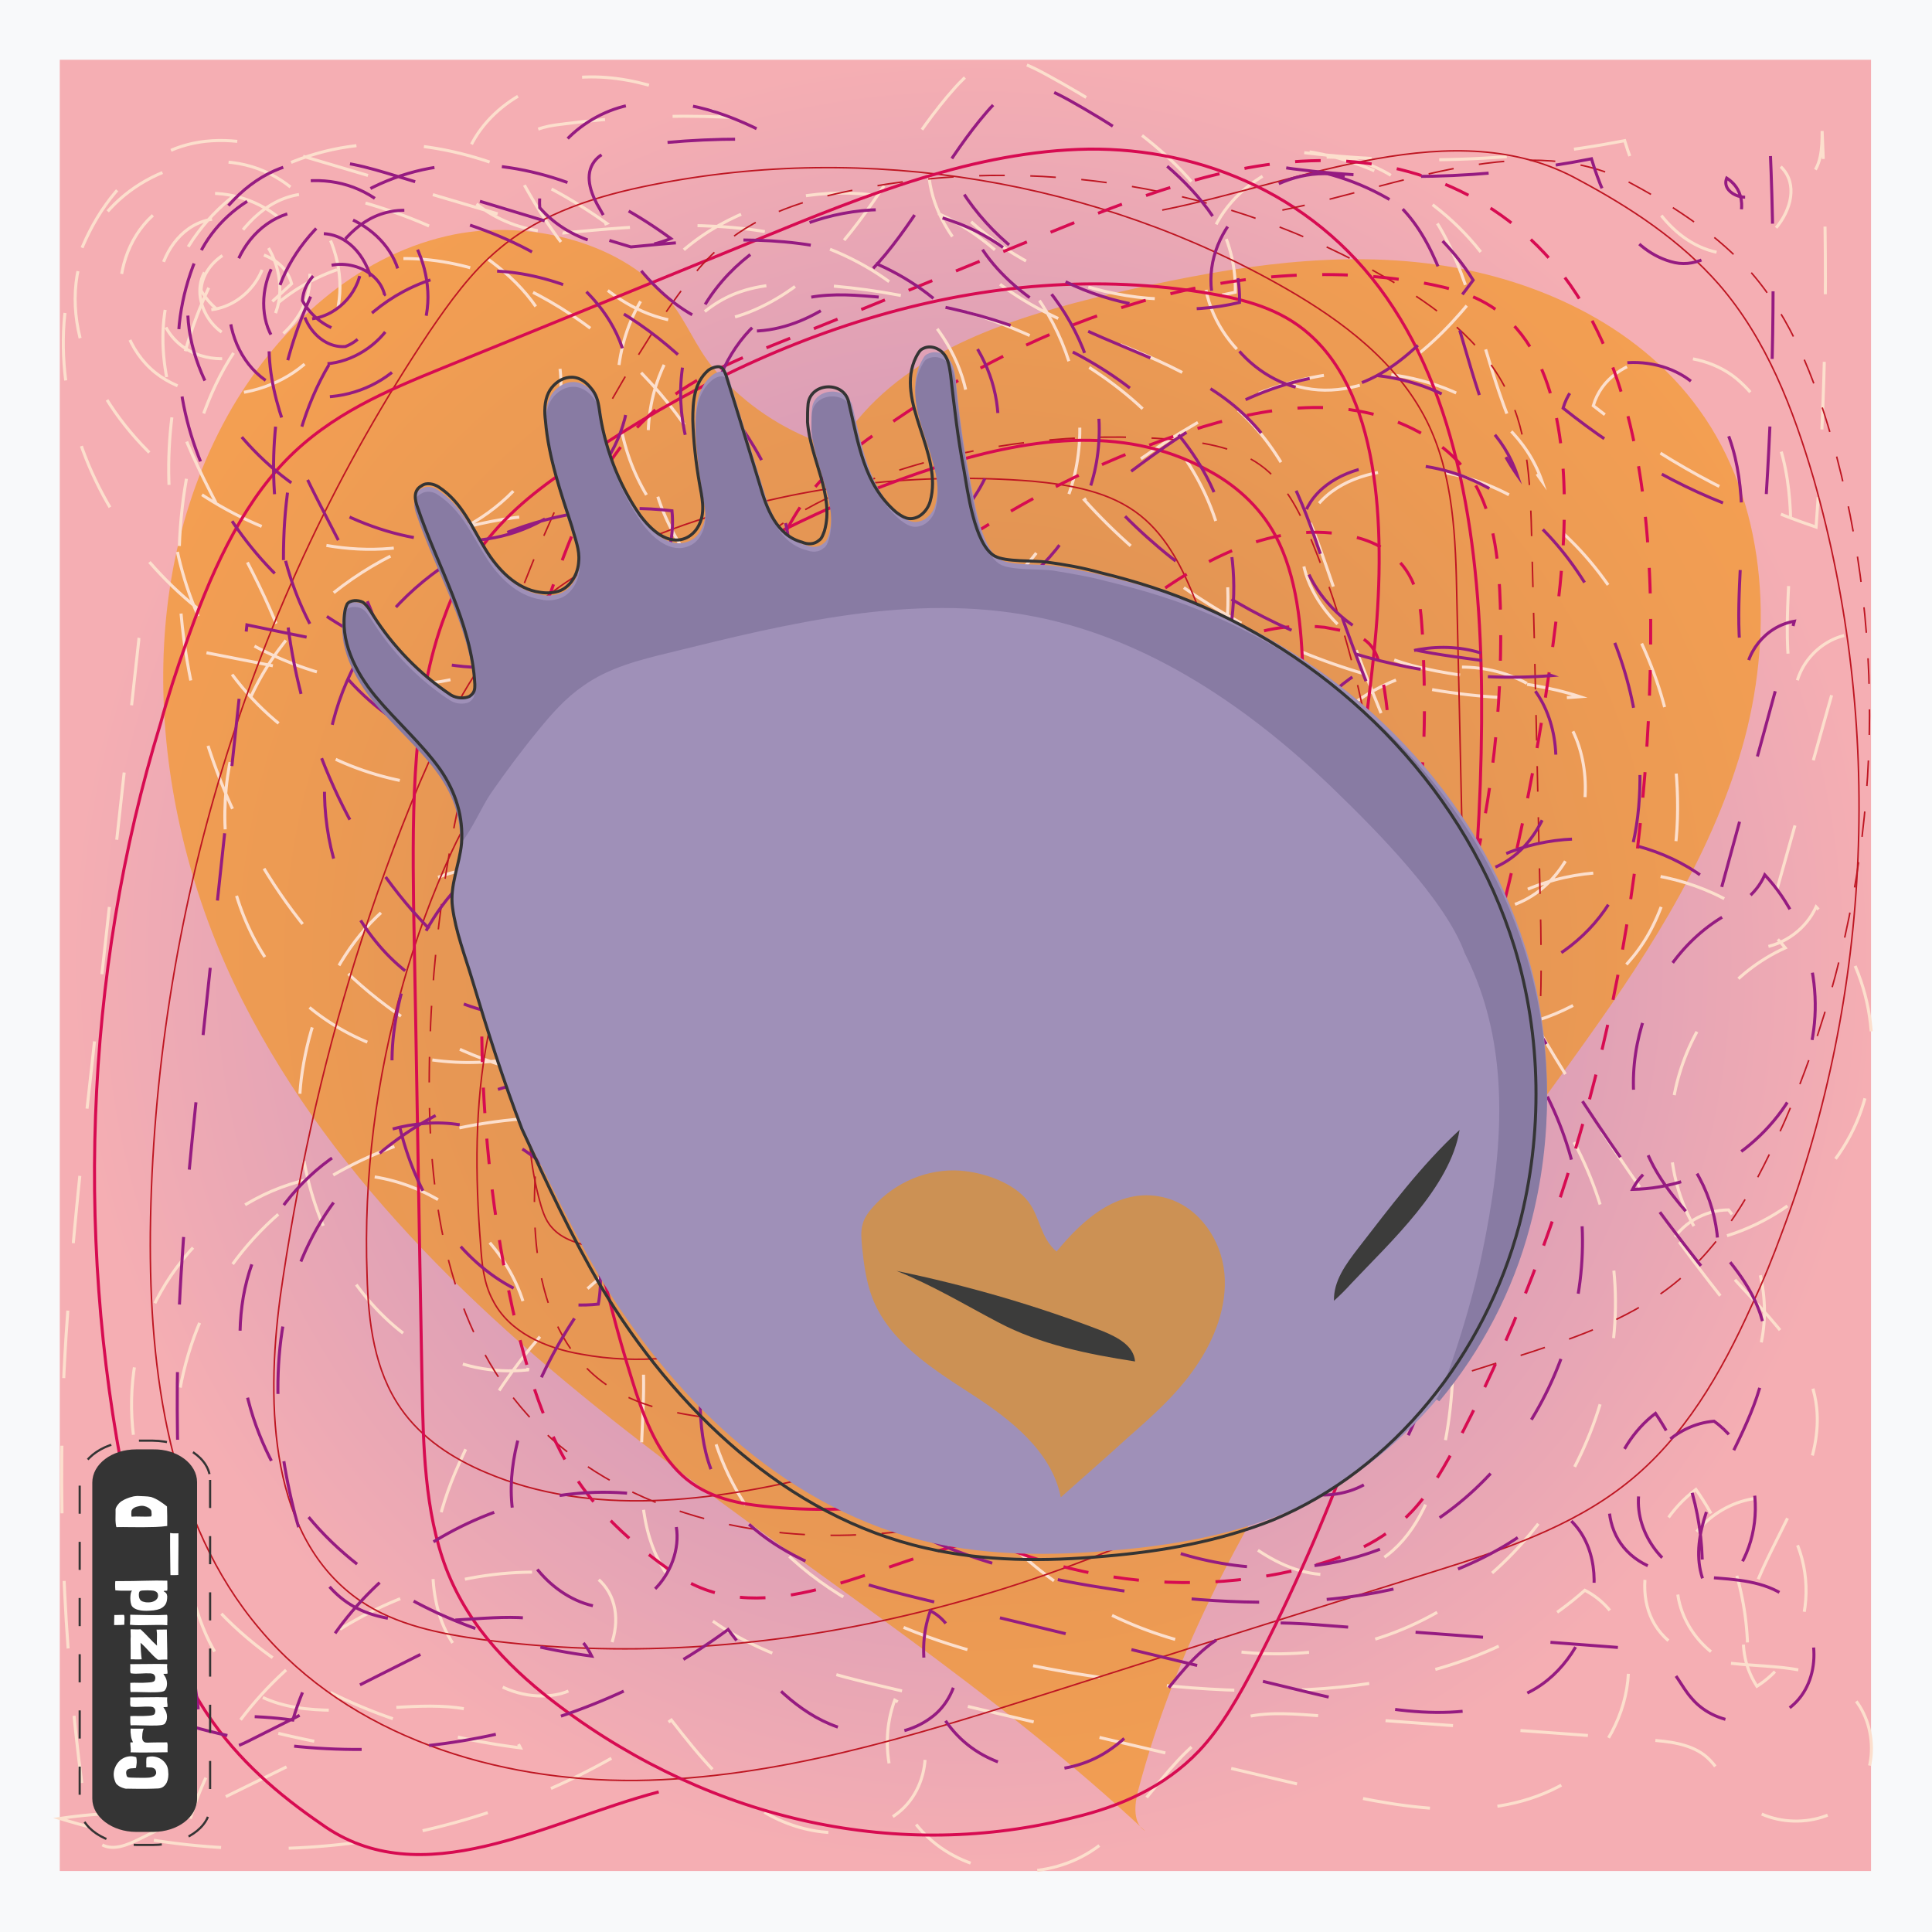
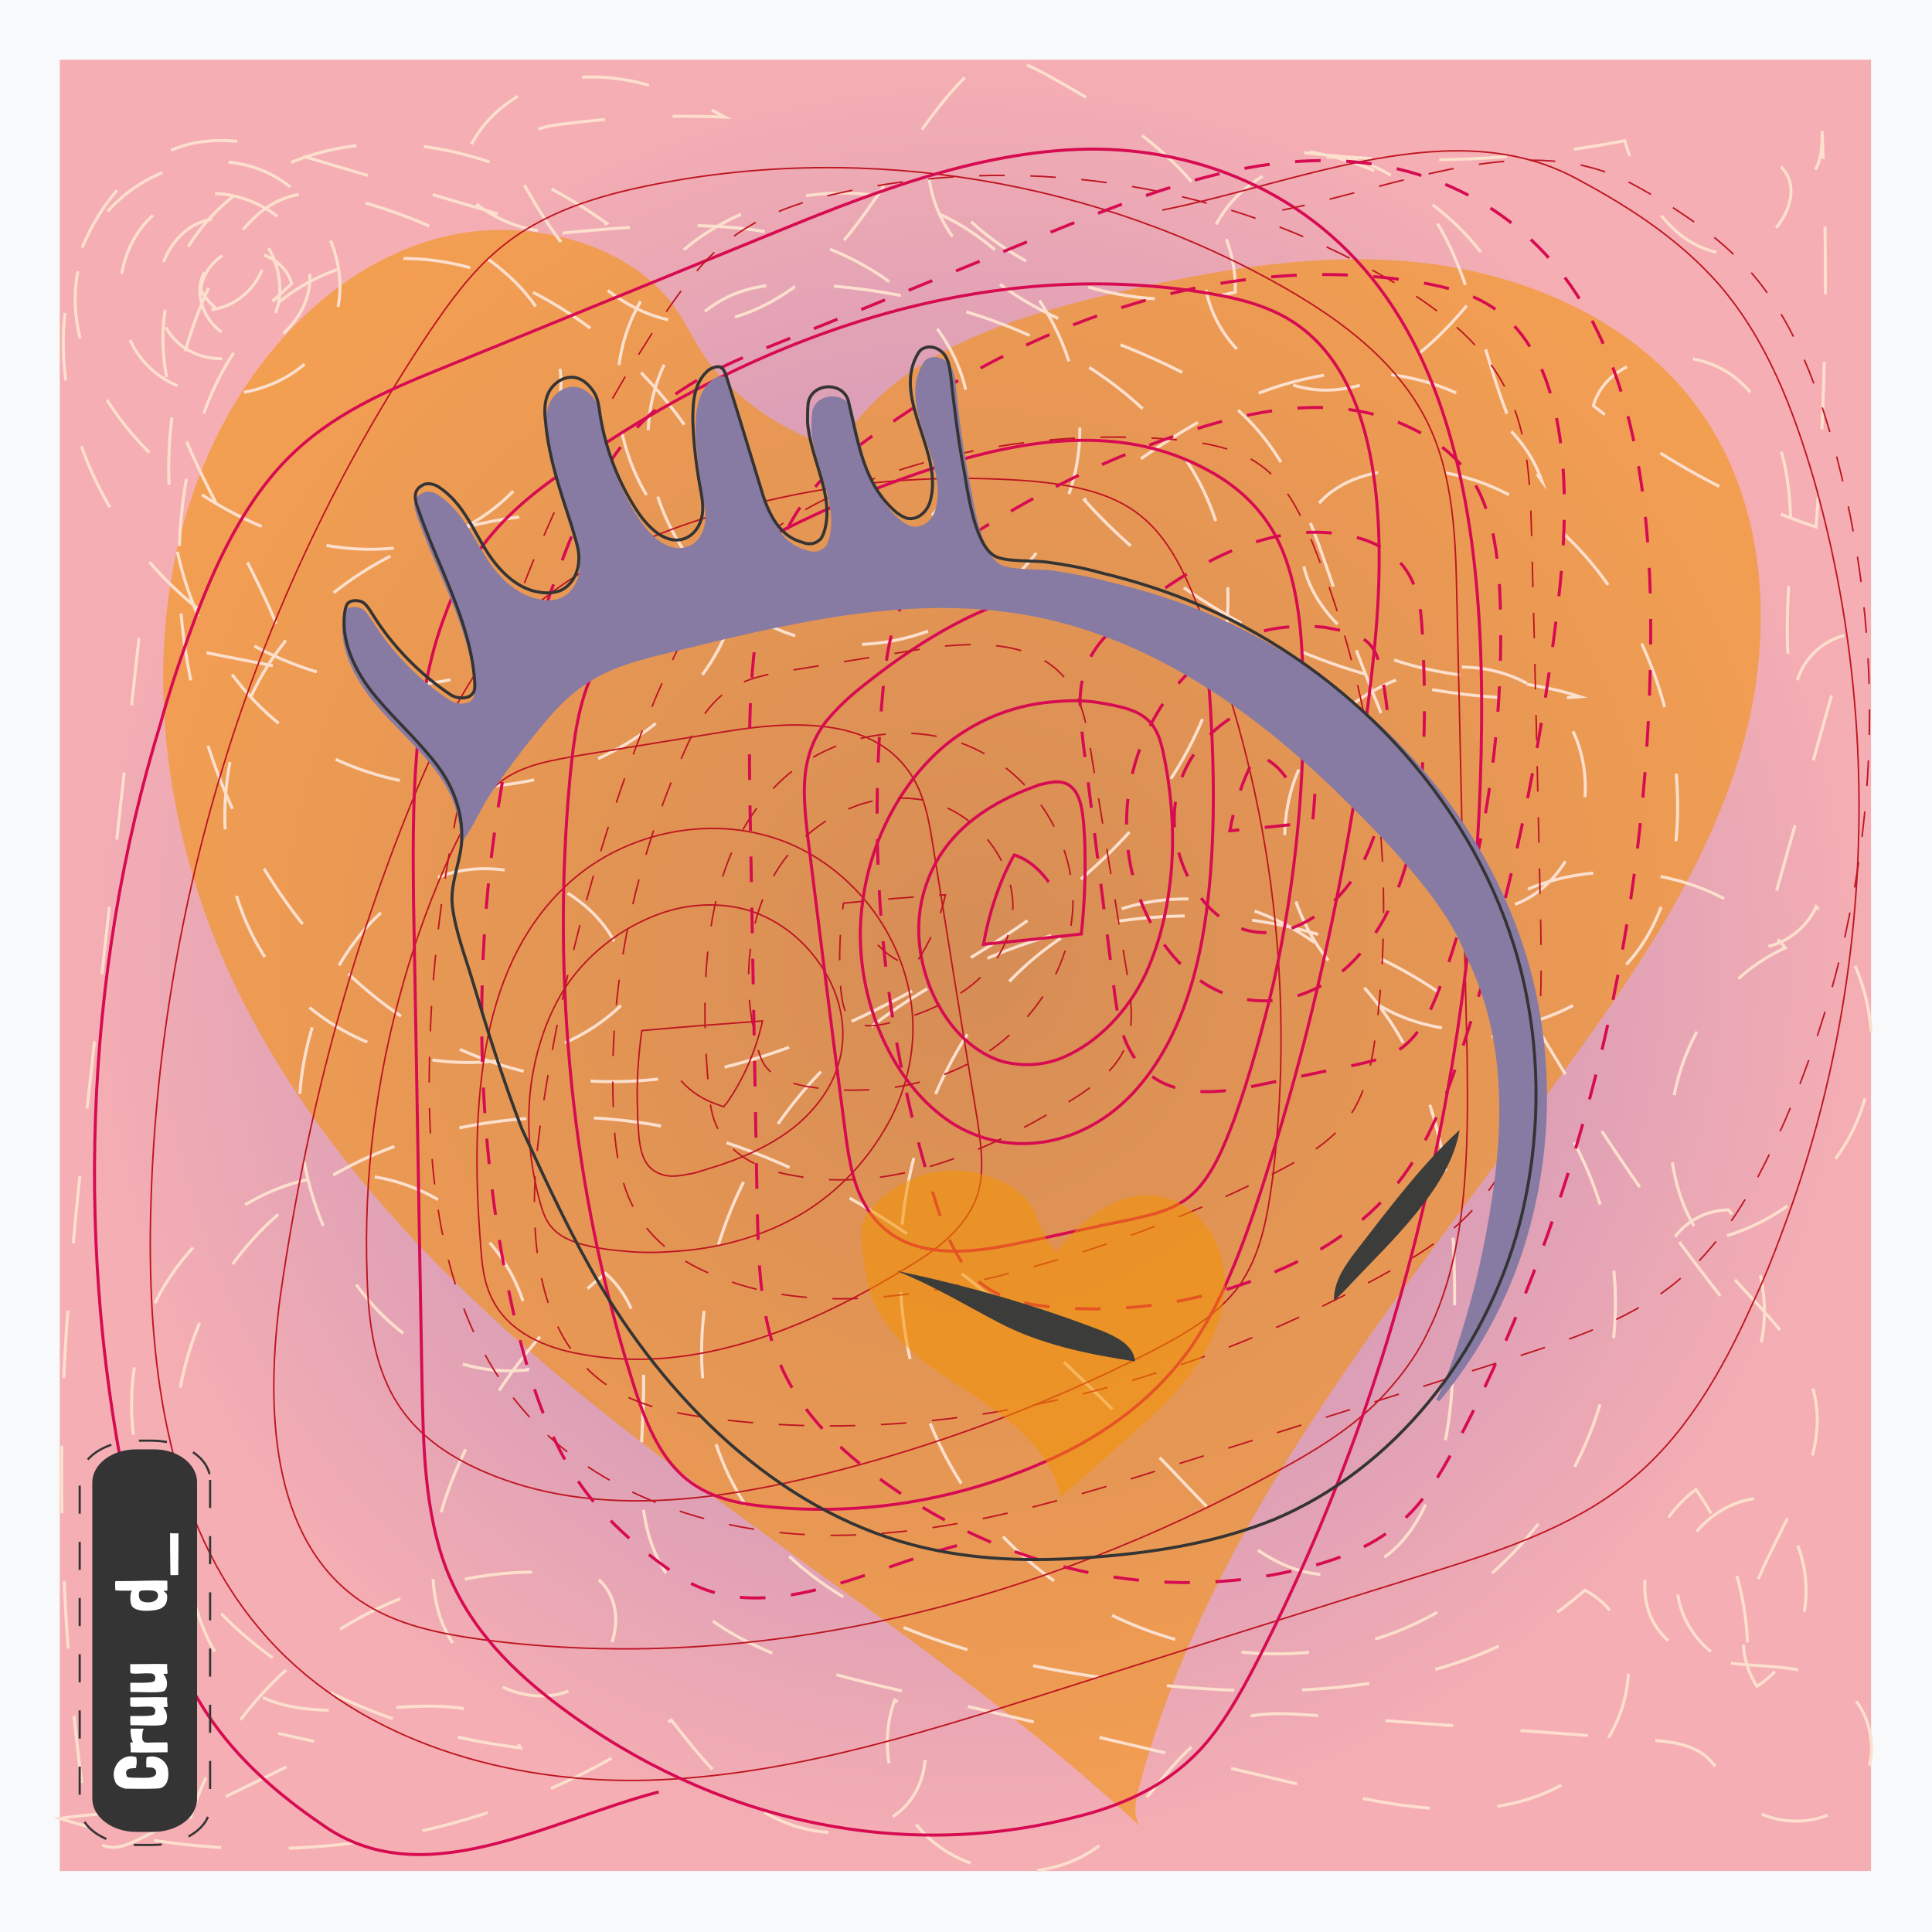
<svg xmlns="http://www.w3.org/2000/svg" version="1.1" width="640" height="640">
  <g id="feeler">
    <style type="text/css" id="style2-feeler">
            .st0-feeler {
                fill: #F8F9FA;
            }

            .st1-feeler {
                fill: url(#rect11_00000113338305985367595810000015709280190725591452_-feeler);
            }

            .st2-feeler {
                opacity: 0.54;
                fill: #F39200;
                enable-background: new;
            }

            .st3-feeler {
                fill: none;
                stroke: #FCDFCD;
                stroke-miterlimit: 8;
                stroke-dasharray: 22.405, 22.403;
            }

            .st4-feeler {
                fill: none;
                stroke: #BE1622;
                stroke-width: 0.5;
                stroke-miterlimit: 8;
            }

            .st5-feeler {
                fill: none;
                stroke: #D70B51;
                stroke-miterlimit: 8;
            }

            .st6-feeler {
                fill: none;
                stroke: #BE1622;
                stroke-width: 0.5;
                stroke-miterlimit: 8;
                stroke-dasharray: 8.468, 8.467;
            }

            .st7-feeler {
                fill: none;
                stroke: #D70B51;
                stroke-miterlimit: 8;
                stroke-dasharray: 8.468, 8.467;
            }

            .st8-feeler {
                fill: none;
                stroke: #951B81;
                stroke-miterlimit: 8;
                stroke-dasharray: 22.405, 22.403;
            }

            .st9-feeler {
                fill: #9F90B8;
            }

            .st10-feeler {
                fill: #3C3C3B;
            }

            .st11-feeler {
                fill: #887BA3;
            }

            .st12-feeler {
                fill: none;
                stroke: #343434;
                stroke-miterlimit: 8;
            }

            .st13-feeler {
                fill: #343434;
            }

            .st14-feeler {
                fill: none;
                stroke: #343434;
                stroke-dasharray: 6, 6;
            }

            .st15-feeler {
                enable-background: new;
            }

            .st16-feeler {
                fill: #FFFFFF;
            }
        </style>
    <rect width="640" height="640" id="rect2-feeler" y="0" class="st0-feeler" x="0" />
    <rect width="600" height="600" id="rect11-feeler" x="19.8" y="19.8" style="fill:url(#rect11_00000116943953998018357830000014377085741820483968_-feeler)" />
    <path d="m 148,78.2 c -30.4,7 -55.4,30 -71.2,57 -34.2,59 -27.2,135.6 3.6,196.4 30.8,60.8 82.6,108.6 137,150 54.4,41.4 112.2,78.4 162,125 -4.2,-2.6 -3.6,-8.8 -2.4,-13.4 24.8,-94 92.4,-169.6 148.6,-248.8 22,-30.8 42.6,-63.4 52.4,-100 9.6,-36.6 7,-78.2 -15.2,-108.8 C 542.2,107 507.2,91.4 472.4,87.2 437.6,83 402.2,89.4 367.8,97.4 c -31.8,7.6 -65.6,18 -85.6,44 -1.8,2.2 -3.6,4.6 -6.2,5.4 -2.2,0.6 -4.4,-0.2 -6.4,-1 -12.8,-5 -24.6,-13.4 -33.4,-24 -5.8,-7 -9,-15.8 -14.8,-22.8 C 204.6,79 172.6,72.4 148,78.2 Z" id="path13-feeler" class="st2-feeler" />
    <path d="M 70,102.6 C 80,101.4 88.2,92.2 88.2,82.4 78.8,79 67,86.6 66.6,96.2 c 3.2,5.6 8.8,9.8 15.4,11.2 L 96.6,94 C 93.8,82.8 75.8,79.2 68.8,88.6 c -7.2,9.2 1.6,24.8 13.4,24 18.8,-7 10.4,-41 -9.6,-40.2 -20.2,0.6 -28,32.2 -11.2,43 16.8,10.8 42.8,-5.6 41.2,-25 C 101,70.8 75.4,58.2 57.4,66.8 c -20.8,10 -23.8,42.2 -6,56.6 17.8,14.2 48.8,6.4 58.2,-14.2 9.4,-20.6 -4.2,-47.4 -26.2,-54 -22.2,-6.6 -48,7 -55.8,28.2 -9.8,27.2 8.4,57.2 31.8,75.2 22.6,17.2 52.4,28 80.4,21.4 28,-6.6 51.2,-34.6 45,-62 C 178.6,90.4 148.2,75 120.2,67 112.8,64.8 104.8,63 97.2,64.8 85.6,67.6 78,78 72.6,88.4 46.4,137.4 49.4,205 93,240.2 c 37.2,30.2 98.4,26.6 131.8,-7.4 9.2,-9.4 16.4,-20.8 19,-33.6 4.6,-23.4 -7.6,-47 -22.6,-65.8 -28,-34.8 -78,-61.2 -118,-40.4 -31,16.2 -42.6,54 -43.8,88.2 -2.8,79.4 48.4,167.6 129.6,176.4 41.6,4.4 82.6,-12.2 118.8,-32.4 28,-15.6 55,-34 74.4,-59.2 19.2,-25.2 29.8,-58 22,-88.4 -13.8,-53.2 -76.8,-79.6 -133,-83.2 -8.6,-0.6 -17.6,-0.6 -25.8,2.2 -13.8,4.6 -23.6,17.2 -28,30.8 -11.4,35.4 14.8,77.2 52.2,84.8 37.2,7.6 77.8,-18.8 86.4,-55 8.4,-36.2 -15.2,-76.2 -51,-88.8 -34.8,-12.6 -78.6,2.4 -94.6,34.8 -16,32.4 2,77.2 37.2,87.8 35.2,10.6 77.4,-21 73.2,-56.6 -3,-26.4 -27.2,-46.6 -53.2,-54.4 -26,-7.8 -54,-5.4 -81.2,-2.8 L 101.2,52 c -10.8,-3.2 -21.8,-6.4 -33,-5.2 -27.8,3 -45,33 -47,60.2 -4,57.6 45,114 104.2,119.6 36.2,3.4 79.8,-20.4 76.2,-55.4 -41.2,-4.8 -85.4,11.4 -109.4,44.2 -24.2,32.8 -24.2,82 3.6,112 27.8,30 82,33.6 110.8,4.8 5.8,-28.2 -31,-51.6 -59.2,-42.4 -28,9.2 -44,39 -47.6,67.6 -5.6,46 27.6,101.4 75,96.4 6.2,-32.8 -26,-65.2 -60.2,-64.6 -34.2,0.6 -64,29.4 -69.8,62 -5.8,32.8 9.6,67 34.8,89.4 25.2,22.4 59,34.2 92.8,38.4 -13.6,-27.8 -61.2,-2.2 -88.2,-18.2 -12,-7 -17.6,-21 -21,-34.4 -8,-31.2 -8.8,-65.6 5.8,-94.4 29,-57.6 110,-74.2 172.4,-53.2 62.4,21 110,69.6 154.8,116.6 13,13.6 29.2,28.4 48,26 27.6,-3.4 35.8,-38.2 37,-65.2 1.4,-34 1.8,-69.2 -11.4,-100.6 -13.2,-31.4 -43.6,-58.6 -78.6,-57.8 -33.8,0.6 -62.2,26.6 -77.2,56 -23,44.6 -21.4,101.6 7.8,142.6 29.2,41 86.8,62.2 135.6,46 C 509,525.4 541.8,468.4 534,416 526,363.4 481,319.4 427.8,307.2 374.6,295 316.4,313.2 277,350 235.6,388.8 216,456 249.2,501.8 274.2,536.2 320,549 362.8,555.4 419,564 483,564 525,526.8 c 24.4,12.6 15.6,52.6 -9,65.2 -24.4,12.6 -54.2,6.4 -81,0.2 -47.8,-11.2 -95.8,-22.6 -143.6,-33.8 -30,-7 -64.4,-17.8 -75.2,-46 -11.2,-29.6 8.2,-69.2 -15.6,-90.6 -21,17 -37.8,38.8 -48.6,63.2 -7,15.6 -11.4,33.2 -6.6,49.4 4.8,16.4 21.8,30 38.8,27 17.2,-3.2 26.8,-27.6 13.6,-38.6 -56.4,-11.2 -118.4,25.4 -134.6,79.2 -14.4,-2 -29,-1.8 -43.4,0.4 67.8,21 145.4,8.4 202.6,-32.6 9.2,11.8 18.8,23.8 32,31.2 13.2,7.4 31,9 43,-0.4 12,-9.2 12.6,-30.6 -1,-37.4 -6.2,16.6 -0.4,36.8 13.8,47.8 14.2,11 35.8,12 51,2.4 18.8,-11.8 27.4,-37 48.6,-43.8 8,-2.6 16.6,-2 25,-1.4 37.2,2.8 74.2,5.4 111.4,8.2 6.4,0.4 13.4,1.2 18.4,5 4.6,3.6 6.8,9.2 10.6,13.4 9.2,10.8 28.6,11.4 38.4,1 9.8,-10.2 8,-29 -3.8,-37.2 -16.2,-11.4 -42,-2.2 -57,-15 -15,-12.8 -7,-38.4 9,-50.2 12.2,17.4 18.2,38.8 17,59.6 -13.8,-3 -24.2,-16.6 -23.2,-30.2 1,-13.6 13.4,-25.6 27.6,-26.6 20.6,14.2 20,49 -1.2,62.4 -17.8,-27.6 23.2,-59.8 19.8,-92.2 -2.4,-23.2 -26.6,-37.8 -39.2,-57.8 -20.2,-31.6 -5.8,-79 28.8,-94.6 -22.6,-27.6 -68.4,-33.4 -97.6,-12.6 33,-3 42.8,-54.4 15.6,-72.8 -27,-18.6 -69.2,-1 -80.4,29.4 -10.8,29.2 5,65.4 34,78.2 29.2,12.8 67.4,0.6 83,-26.6 8.8,-15.6 10.6,-34.2 9.4,-51.8 -3.4,-49.4 -39,-103 -89.8,-102.2 -11.6,0.2 -24,4 -30.4,13.4 -11.8,17.4 4.8,41.4 25,49 20,7.6 42.8,6 63.2,12.8 -61.2,4.8 -123.8,-20.2 -164.2,-65.2 23.6,-17.6 48.4,-35.8 77.8,-41 29.4,-5.2 64.2,7.2 73.8,34.8 -24.8,-34.2 -19.2,-93.2 -60,-105.8 -22.2,-6.8 -48.6,9.6 -51.6,32 -3,22.4 18.6,44.8 41.8,43.6 23.2,-1.2 40.2,-21.2 54,-39.4 -15.4,-24.2 -44,-40 -73.2,-40.6 38.6,5.8 78.2,4.8 116.4,-2.6 4.8,16 14,33.4 30.6,37 16.8,3.4 33.4,-21 19,-30 -2.2,5.2 6.8,9 11.2,5.4 4.4,-3.6 4.6,-10 4.6,-15.6 2,43.8 1.2,87.6 -2,131.2 -26.8,-9 -51.8,-22.8 -73.8,-40.2 5.2,-18 32.8,-21 47.4,-9 14.6,12.2 18.2,32.4 18,51 C 593,195 590,214 594.6,232 594,221.8 602,212 612.4,210.2 L 583.2,314 c 8,-1 15.2,-6.4 18.4,-13.6 18,18.6 23.6,47.8 13.4,71.4 -10.2,23.6 -35.4,40.2 -61.8,40.6 3.6,-7 11.4,-11.6 19.4,-11.6 10.2,12.6 14.2,29.6 10.6,45 -61.6,-74.4 -109.6,-159.6 -141,-250 -7.2,-20.8 -14,-42.6 -30,-58 -16.4,-16 -40,-22.4 -61,-32 -21,-9.6 -42,-26.2 -43.6,-48.8 21,32 63.8,48.6 101.6,39.8 C 410,63.8 376.4,41 346.8,24.8 341.6,22 336,19 330.2,20 c -5.6,0.8 -10,4.8 -13.8,9 -14,15.6 -23.4,34.6 -36.8,50.6 -13.4,16 -33.4,29.6 -54.4,27 -23,-3 -39,-23.4 -50.2,-43 -3,-5 -5.8,-11.4 -2.6,-16.4 2.6,-4.2 8.2,-5.4 13.2,-6 18,-2.4 36.4,-3.2 54.6,-2.4 C 224,30 205.4,23.2 187,26.2 168.6,29.2 151.6,45 153,63 164.6,76 184.8,80.6 201,74 177.8,57.4 149.6,45.8 120.8,48 92,50.2 63.8,68.6 56.2,95.8 c -12.2,43.4 29,82.4 40.4,126 -16.8,-3.4 -33.8,-6.6 -50.6,-10 -5.4,49 -10.8,97.8 -16.2,146.8 -3.6,32 -7,64 -8.6,96 -2.2,48.6 0.4,97.6 7.2,145.8 0.6,4 1.6,8.6 5.2,10.6 3.8,2.2 8.6,0.2 12.6,-1.8 C 67.4,598.8 88.6,588.4 109.8,578 104,576.8 98,575.6 92.2,574.2" id="path15-feeler" class="st3-feeler" />
    <path d="m 225.6,358 c 3.2,3.6 7.2,6.2 11.8,7.8 0.8,0.2 1.4,0.6 2.4,0.8 0.2,-0.2 0.4,-0.8 0.8,-1 5.8,-8.2 9.8,-17.6 12,-27.4 -13.4,1 -26.8,2 -40,3.2 -1.2,8.8 -1.8,17.6 -1.4,26.4 0,2.8 0.2,5.6 0.4,8.2 0.4,4.2 1.2,9.2 5,11.8 1.8,1.2 4,1.8 6.2,1.8 2.4,0 5,-0.6 7.2,-1 1.8,-0.6 3.4,-1 5.2,-1.6 13.2,-4 26.4,-10.2 34.8,-20.4 3.2,-3.8 5.8,-8 7.4,-13 4.2,-12.4 0.8,-25.8 -7.2,-36.2 C 264,309.2 255,303 245,300.8 c -8.4,-1.8 -17.4,-1.2 -25.6,1.6 -13.4,4.6 -25.6,14 -33.2,26.4 -5.2,8.8 -8.4,18.6 -10,28.6 -2,12.8 -1,26.4 2.2,39 1,3.8 2,7.6 4.4,10.2 3.4,4 9.2,5.6 14.4,6.6 3,0.6 6.2,1 9.2,1.2 5.2,0.6 10.8,0.6 16,0.2 15.4,-0.8 30.8,-5 44,-13 11,-6.8 20.2,-16.4 26.6,-27.4 5.8,-9.6 9,-20.6 9.4,-31.6 0.8,-26.2 -15.4,-51.4 -39.2,-62.4 -23.6,-10.8 -53,-6 -72.8,10.6 -16,13.6 -24.6,32.2 -28.8,52.8 -4.4,22.2 -4.2,46.2 -2.4,68.6 0.4,6.2 1,12.8 4,18.4 5.4,10.8 17.6,16 29.4,18 37.6,7 75.4,-8.8 108,-28.8 5.4,-3.2 11,-7 15.4,-11.6 3.4,-3.6 6.2,-7.6 7.8,-12.4 2.4,-7.8 1.2,-16.4 0,-24.6 -5,-30.2 -9.8,-60.2 -14.6,-90.2 -1.4,-9 -3,-18.6 -8.4,-25.8 -12.8,-17.8 -39.2,-16.4 -60.8,-12.8 -16,2.6 -31.8,5.2 -47.8,7.8 -9,1.6 -18.4,3 -25.6,8.2 -8,5.8 -12.8,14.8 -17,23.8 -6.4,14 -11.8,28.6 -16,43.4 -9,31.4 -13.2,64.4 -12,97 0.4,15.4 2.4,31.4 11.2,44 6.8,9.8 17.2,16.6 28.2,21.2 34.8,14.8 74.8,9.8 111.6,0.6 37.2,-9.2 73.4,-22.8 107.8,-40.2 11.2,-5.8 22.6,-12 30.2,-22.4 0.4,-0.6 0.8,-1 1,-1.6 6.4,-10 8.4,-22.2 10,-34.2 7.8,-64.4 -1,-130.6 -25.4,-190.6 -4.2,-10.6 -9.4,-21.4 -18.4,-28.6 -10,-8 -23.2,-10.2 -35.8,-11.4 -37.4,-3 -75.4,1.2 -111,13 -23.2,7.6 -45.8,18.8 -62.6,36.6 -13.2,14.4 -21.6,32.4 -29.4,50.4 -8,19 -15,38.4 -21.2,58.2 -11.4,36.6 -19.6,74.2 -25,112.2 -4.8,36.2 -3.4,79.8 26.4,100.4 12,8.2 26.6,11 41,13 90.4,11.8 183.4,-12 263.2,-56 14,-7.6 27.6,-16 37.8,-28.2 4.8,-5.6 8.8,-11.4 11.8,-17.8 13.4,-26.8 13.4,-60.6 13,-91.4 -1.2,-50.4 -2.2,-101 -3.4,-151.4 -0.4,-20 -1,-41 -10,-59 C 462.8,120 444.8,106.4 426,95.6 363.6,59.8 287.4,47 216.2,61.2 198,64.8 179.6,70.4 165.4,82.4 156.2,90 149,100 142.2,110 c -29.8,44.6 -52.8,93.2 -68.4,144.2 -15.2,49.8 -23.4,102 -24,154 -0.4,46.4 6.2,96 36.2,131.4 29.8,35.6 78.6,50.6 124.8,50.2 46.4,-0.6 91.2,-14.6 135.4,-28.6 42.8,-13.6 85.6,-27.2 128.8,-40.6 22.4,-7 45.4,-14.6 63.8,-29.2 19,-15 31.4,-36.6 41.4,-58.8 3.8,-8 7.2,-16.4 10.2,-24.6 C 620.2,328.8 624,240 600.8,158.6 594,135.4 585.2,112.4 569.4,94.2 556.6,79.6 540.2,68.8 523,59.6 482,36.8 431,60.4 385,69.6" id="path17-feeler" class="st4-feeler" />
    <path d="m 347.4,292.2 c -2.6,-3.6 -5.8,-6.6 -9.4,-8.2 -0.6,-0.2 -1.2,-0.6 -2,-0.8 -0.2,0.2 -0.4,0.8 -0.6,1 -4.6,8.6 -7.8,18.4 -9.6,28.6 10.8,-1 21.8,-2.2 32.4,-3.4 1,-9.2 1.4,-18.4 1.2,-27.6 0,-2.8 -0.2,-5.8 -0.4,-8.6 -0.4,-4.4 -1,-9.8 -4,-12.4 -1.4,-1.4 -3.2,-1.8 -5,-1.8 -2,0 -4,0.6 -5.8,1 -1.4,0.6 -2.8,1 -4.2,1.6 -10.6,4.2 -21.4,10.8 -28.2,21.2 -2.6,4 -4.6,8.4 -6,13.6 -3.4,12.8 -0.6,27 5.8,37.8 5,8.6 12.4,15 20.4,17.4 6.8,1.8 14.2,1.4 20.8,-1.6 10.8,-4.8 20.8,-14.8 26.8,-27.6 4.2,-9.2 6.8,-19.4 8,-30 1.6,-13.4 0.8,-27.6 -1.8,-40.8 -0.8,-4 -1.6,-7.8 -3.6,-10.8 -2.8,-4.2 -7.4,-5.8 -11.8,-6.8 -2.4,-0.6 -5,-1 -7.4,-1.4 -4.2,-0.6 -8.6,-0.6 -13,-0.2 -12.6,0.8 -25,5.2 -35.8,13.6 -8.8,7 -16.4,17 -21.6,28.6 -4.6,10 -7.2,21.6 -7.6,33 -0.6,27.4 12.6,53.8 31.6,65.2 19.2,11.2 43,6.4 59,-11 13,-14.2 20,-33.6 23.4,-55.2 3.6,-23.2 3.4,-48.4 2,-71.8 -0.4,-6.6 -0.8,-13.4 -3.2,-19.2 -4.4,-11.2 -14.4,-16.8 -23.8,-19 -30.4,-7.4 -61.2,9.2 -87.6,30.2 -4.4,3.4 -8.8,7.4 -12.6,12 -2.8,3.6 -5,7.8 -6.2,12.8 -2,8.2 -1,17 0,25.8 4,31.6 7.8,63 12,94.4 1.2,9.4 2.4,19.4 6.8,27 10.2,18.6 31.6,17 49.2,13.4 13,-2.6 25.8,-5.6 38.8,-8.2 7.2,-1.6 15,-3.2 20.8,-8.6 6.4,-6 10.2,-15.4 13.8,-25 5.2,-14.8 9.4,-30 13,-45.4 7.2,-32.8 10.6,-67.2 9.6,-101.4 -0.4,-16 -2,-32.8 -9,-46 -5.4,-10.2 -14,-17.4 -22.8,-22 -28.2,-15.4 -60.6,-10.2 -90.4,-0.6 -30,9.8 -59.6,24 -87.4,42 -9,6 -18.4,12.6 -24.4,23.4 -0.4,0.6 -0.6,1 -0.8,1.6 -5.2,10.6 -6.8,23.2 -8,35.8 -6.2,67.2 0.8,136.6 20.6,199.4 3.4,11 7.6,22.4 15,30 8,8.4 18.8,10.8 29,11.8 30.2,3.2 61.2,-1.4 90,-13.6 18.8,-7.8 37.2,-19.8 50.6,-38.4 10.6,-15 17.6,-33.8 23.8,-52.8 6.4,-20 12.2,-40.2 17.2,-61 9.2,-38.4 16,-77.4 20.2,-117.4 3.8,-37.8 2.8,-83.6 -21.4,-105 -9.6,-8.6 -21.6,-11.6 -33.2,-13.6 -73.2,-12.4 -148.6,12.6 -213.2,58.6 -11.4,7.8 -22.4,16.8 -30.6,29.4 -3.8,5.8 -7,11.8 -9.4,18.6 -10.8,28.2 -10.8,63.4 -10.4,95.6 1,52.8 1.8,105.6 2.8,158.4 0.4,21 0.8,42.8 8,61.8 7.8,20.2 22.6,34.4 37.8,45.8 50.8,38 112.6,51.4 170.4,36.6 14.8,-3.6 29.6,-9.8 41.2,-22 7.4,-7.8 13.4,-18.4 18.8,-28.8 24.2,-46.8 42.8,-97.4 55.4,-150.8 12.4,-52 19,-106.6 19.4,-161 C 491.2,190.8 485.8,139 461.6,102 437.4,64.6 397.8,49 360.6,49.4 323,50 286.8,64.6 250.8,79.4 216,93.6 181.4,107.8 146.4,122 c -18.2,7.4 -36.8,15.2 -51.6,30.4 -15.4,15.8 -25.4,38.4 -33.4,61.4 -3,8.4 -5.8,17 -8.2,25.8 -25.6,83.2 -28.6,176.2 -9.8,261.2 5.4,24.2 12.8,48.4 25.4,67.2 10.2,15.2 23.6,26.6 37.6,36.2 33.2,24 74.4,-0.8 111.8,-10.6" id="path19-feeler" class="st5-feeler" />
    <path d="m 290.8,313 c 2.8,3 6,5.2 9.8,6.6 0.6,0.2 1.2,0.4 2,0.6 0.2,-0.2 0.4,-0.6 0.6,-0.8 4.8,-7 8.2,-14.8 10,-23 -11.4,0.8 -22.6,1.6 -33.8,2.8 -1,7.4 -1.4,14.8 -1.2,22.2 0,2.4 0.2,4.6 0.4,7 0.4,3.6 1,7.8 4.2,10 1.4,1 3.4,1.4 5.2,1.4 2,0 4.2,-0.4 6,-0.8 1.4,-0.4 3,-0.8 4.4,-1.2 11.2,-3.4 22.2,-8.6 29.4,-17.2 2.8,-3.2 4.8,-6.8 6.2,-11 3.6,-10.4 0.6,-21.8 -6,-30.4 -5.2,-7 -12.8,-12 -21.2,-14 -7.2,-1.4 -14.6,-1 -21.6,1.2 -11.4,3.8 -21.6,11.8 -28,22.2 -4.4,7.4 -7.2,15.6 -8.4,24.2 -1.6,10.8 -0.8,22.2 1.8,32.8 0.8,3.2 1.6,6.4 3.8,8.6 3,3.4 7.8,4.6 12.2,5.6 2.6,0.4 5.2,0.8 7.8,1 4.4,0.4 9,0.4 13.4,0.2 13,-0.6 26,-4.2 37.2,-11 9.2,-5.8 17,-13.8 22.4,-23 4.8,-8 7.6,-17.4 8,-26.6 0.6,-22 -13,-43.4 -33,-52.6 -20,-9.2 -44.8,-5 -61.4,8.8 -13.4,11.4 -20.8,27.2 -24.4,44.4 -3.8,18.6 -3.6,39 -2,57.8 0.4,5.2 0.8,10.8 3.4,15.4 4.6,9.2 15,13.6 24.8,15.2 31.8,6 63.6,-7.4 91.2,-24.4 4.6,-2.8 9.2,-6 13,-9.8 3,-3 5.2,-6.4 6.6,-10.4 2,-6.6 1,-13.8 0,-20.8 -4.2,-25.4 -8.2,-50.8 -12.4,-76 -1.2,-7.6 -2.6,-15.6 -7.2,-21.8 -10.8,-15 -33,-13.8 -51.2,-10.8 -13.4,2.2 -26.8,4.4 -40.4,6.6 -7.6,1.2 -15.6,2.6 -21.6,7 -6.8,4.8 -10.8,12.4 -14.2,20.2 -5.4,11.8 -9.8,24.2 -13.4,36.6 -7.6,26.4 -11.2,54.2 -10,81.8 0.4,13 2,26.4 9.4,37 5.6,8.2 14.4,14 23.8,17.8 29.4,12.4 63,8.2 94,0.4 31.2,-7.8 62,-19.2 91,-33.8 9.4,-4.8 19.2,-10.2 25.4,-18.8 0.4,-0.4 0.6,-0.8 0.8,-1.2 5.4,-8.4 7.2,-18.6 8.4,-28.8 6.6,-54.2 -0.8,-110.2 -21.4,-160.8 -3.6,-8.8 -8,-18 -15.6,-24.2 -8.4,-6.8 -19.6,-8.6 -30.2,-9.6 -31.4,-2.6 -63.6,1 -93.6,11 -19.6,6.4 -38.6,15.8 -52.8,31 -11.2,12 -18.2,27.4 -24.8,42.6 -6.8,16 -12.6,32.4 -17.8,49.2 -9.6,31 -16.6,62.4 -21,94.6 -4,30.4 -3,67.4 22.2,84.8 10,7 22.4,9.4 34.6,11 76.2,10 154.6,-10.2 222,-47.2 11.8,-6.4 23.4,-13.6 32,-23.8 4,-4.6 7.4,-9.6 9.8,-15 11.4,-22.6 11.4,-51 11,-77 -1,-42.6 -1.8,-85.2 -3,-127.8 C 507,162 506.6,144.4 499,129.2 490.8,112.8 475.4,101.4 459.8,92.4 406.8,61.6 342.6,50.8 282.6,63 267.2,66 251.8,70.8 239.8,80.8 232,87.2 226,95.6 220.2,104 c -25.2,37.8 -44.6,78.6 -57.8,121.6 -12.8,42 -19.8,86 -20.2,129.8 -0.4,39.2 5.2,81 30.4,110.8 25.2,30 66.4,42.8 105.2,42.4 39,-0.4 76.8,-12.2 114.2,-24.2 36.2,-11.4 72.2,-22.8 108.6,-34.4 18.8,-6 38.2,-12.2 53.8,-24.6 16,-12.8 26.4,-31 34.8,-49.6 3.2,-6.8 6,-13.8 8.6,-20.8 C 623,288.2 626.2,213.4 606.6,144.6 601,125.2 593.4,105.6 580.2,90.4 569.4,78.2 555.6,69 541.2,61.2 506.6,42 463.8,61.8 424.8,69.6" id="path21-feeler" class="st6-feeler" />
    <path d="m 426,257.6 c -2.2,-3.2 -5,-5.6 -8,-6.8 -0.6,-0.2 -1,-0.4 -1.8,-0.6 -0.2,0.2 -0.4,0.6 -0.6,0.8 -4,7.4 -6.6,15.6 -8.2,24.2 9.2,-0.8 18.4,-1.8 27.4,-2.8 0.8,-7.8 1.2,-15.6 1,-23.2 0,-2.4 -0.2,-4.8 -0.4,-7.4 -0.4,-3.8 -0.8,-8.2 -3.4,-10.4 -1.2,-1.2 -2.8,-1.6 -4.2,-1.6 -1.8,0 -3.4,0.4 -5,0.8 -1.2,0.4 -2.4,0.8 -3.6,1.4 -9,3.6 -18,9 -23.8,18 -2.2,3.4 -4,7 -5.2,11.6 -2.8,10.8 -0.6,22.8 5,31.8 4.2,7.4 10.4,12.6 17.2,14.6 5.8,1.6 12,1.2 17.6,-1.4 9.2,-4 17.6,-12.4 22.6,-23.2 3.6,-7.8 5.8,-16.4 6.8,-25.2 1.4,-11.2 0.6,-23.2 -1.6,-34.4 -0.6,-3.4 -1.4,-6.6 -3,-9 -2.4,-3.6 -6.2,-4.8 -9.8,-5.8 -2,-0.4 -4.2,-0.8 -6.2,-1.2 -3.6,-0.4 -7.4,-0.4 -10.8,-0.2 -10.6,0.6 -21,4.4 -30.2,11.6 -7.4,6 -13.8,14.4 -18.2,24.2 -4,8.4 -6.2,18.2 -6.4,28 -0.6,23 10.6,45.4 26.8,55 16.2,9.6 36.2,5.4 49.6,-9.4 10.8,-12 16.8,-28.4 19.8,-46.6 3,-19.4 2.8,-40.8 1.8,-60.4 -0.4,-5.6 -0.6,-11.2 -2.8,-16.2 -3.8,-9.6 -12,-14.2 -20,-16 -25.6,-6.2 -51.6,7.8 -73.8,25.4 -3.8,2.8 -7.4,6.2 -10.6,10.2 -2.4,3.2 -4.2,6.6 -5.2,10.8 -1.8,6.8 -0.8,14.4 0,21.8 3.4,26.6 6.6,53.2 10,79.6 1,8 2,16.4 5.8,22.8 8.6,15.8 26.8,14.4 41.6,11.2 10.8,-2.2 21.8,-4.6 32.6,-6.8 6.2,-1.4 12.6,-2.6 17.6,-7.4 5.4,-5 8.6,-13 11.6,-21 4.4,-12.4 8,-25.2 10.8,-38.4 6.2,-27.6 9,-56.6 8.2,-85.4 -0.4,-13.6 -1.8,-27.6 -7.6,-38.8 -4.6,-8.6 -11.8,-14.6 -19.2,-18.6 -23.8,-13 -51,-8.6 -76.2,-0.4 -25.4,8.2 -50.2,20.2 -73.6,35.4 -7.6,5 -15.4,10.6 -20.6,19.8 -0.4,0.4 -0.6,0.8 -0.6,1.4 -4.4,8.8 -5.8,19.4 -6.8,30.2 -5.2,56.6 0.6,115.2 17.4,168 2.8,9.4 6.4,18.8 12.6,25.2 6.8,7 15.8,9 24.4,10 25.6,2.6 51.6,-1.2 75.8,-11.6 15.8,-6.6 31.4,-16.6 42.8,-32.4 9,-12.6 14.8,-28.6 20,-44.6 5.4,-16.8 10.2,-33.8 14.4,-51.4 7.8,-32.4 13.4,-65.4 17,-99 3.2,-31.8 2.4,-70.4 -18,-88.6 -8.2,-7.4 -18.2,-9.8 -28,-11.6 C 409,83.2 345.6,104.2 291,143 c -9.6,6.6 -18.8,14.2 -25.8,24.8 -3.2,4.8 -6,10 -8,15.8 -9.2,23.6 -9.2,53.4 -8.8,80.6 0.8,44.6 1.6,89 2.4,133.6 0.4,17.8 0.6,36.2 6.8,52 6.6,17 19,29 31.8,38.6 42.8,32.2 95,43.4 143.6,30.8 12.4,-3.2 25,-8.2 34.8,-18.6 C 474,494 479,485 483.6,476.2 504,436.8 519.6,394 530.4,349 c 10.4,-43.8 16,-90 16.4,-135.8 0.4,-41 -4.2,-84.6 -24.6,-115.8 C 501.8,66 468.4,52.6 437,53.2 405.4,53.6 374.8,66 344.4,78.4 c -29.2,12 -58.6,24 -88,35.8 -15.4,6.2 -31,12.8 -43.6,25.6 -13.6,13.6 -22,32.6 -28.8,52 -2.6,7 -5,14.4 -7,21.8 -20.4,69.8 -23,148.2 -7.2,220 4.6,20.4 10.8,40.8 21.4,56.6 8.6,12.8 20,22.4 31.6,30.6 28,20.2 62.8,-0.6 94.2,-8.8" id="path23-feeler" class="st7-feeler" />
-     <path d="m 103.4,105.6 c 9,-1.2 16.4,-9.6 16.4,-18.8 -8.6,-3.2 -19.2,4 -19.6,12.8 2.8,5.2 8,9.2 14,10.4 l 13.2,-12.4 c -2.6,-10.4 -18.8,-13.8 -25.2,-5 -6.4,8.4 1.6,23 12.2,22.2 17,-6.6 9.4,-38.2 -8.6,-37.4 -18.2,0.6 -25.4,30 -10.2,40 15.2,10 38.8,-5.2 37.2,-23.2 -1.4,-18.2 -24.6,-30 -41,-22 -18.8,9.4 -21.6,39.2 -5.4,52.6 16.2,13.2 44.2,6 52.6,-13.2 8.6,-19.2 -3.8,-44 -23.8,-50.2 -20,-6.2 -43.4,6.6 -50.6,26.2 -8.8,25.4 7.6,53.2 28.8,70 20.4,16 47.4,26 72.8,20 25.8,-6.2 46.8,-32.2 41.2,-57.8 -5.6,-25.6 -33.2,-40 -58.6,-47.4 -6.6,-2 -14,-3.8 -20.8,-2 -10.4,2.6 -17.4,12.2 -22.2,22 -23.8,45.4 -21,108.4 18.4,141.2 33.6,28 89,24.8 119.4,-6.8 8.4,-8.8 14.8,-19.4 17.2,-31.2 C 265,173.8 254,151.8 240.4,134.4 215,101.8 169.8,77.2 133.6,96.6 c -28,15 -38.6,50.2 -39.6,82 -2.6,73.8 43.8,156 117.4,164.2 37.6,4 74.8,-11.4 107.6,-30.2 25.4,-14.6 49.8,-31.6 67.4,-55 17.4,-23.4 27,-54 20,-82.2 C 394,126 336.8,101.4 286,98 c -7.8,-0.6 -16,-0.6 -23.4,2 -12.4,4.2 -21.4,16 -25.4,28.6 -10.4,33 13.4,71.8 47.2,78.8 33.6,7 70.4,-17.4 78.2,-51.2 7.6,-33.6 -13.8,-70.8 -46.2,-82.6 -31.4,-11.8 -71.2,2.2 -85.6,32.4 -14.4,30.2 1.6,71.8 33.4,81.8 31.8,10 70,-19.6 66.2,-52.6 -2.6,-24.6 -24.6,-43.4 -48,-50.8 -23.6,-7.2 -48.8,-5 -73.4,-2.6 L 131.6,58.4 c -9.8,-3 -19.8,-6 -29.8,-4.8 -25.2,2.8 -40.8,30.8 -42.6,56 -3.6,53.6 40.8,106 94.4,111.2 32.8,3.2 72.2,-19 69,-51.6 -37.2,-4.4 -77.4,10.6 -99,41.2 -22,30.6 -22,76.2 3.2,104.2 25.2,28 74.2,31.2 100.2,4.4 5.2,-26.2 -28,-48 -53.6,-39.4 -25.4,8.6 -39.8,36.2 -43,62.8 -5,42.8 25,94.4 67.8,89.6 5.6,-30.6 -23.6,-60.6 -54.4,-60 -31,0.6 -58,27.4 -63.2,57.6 -5.2,30.6 8.6,62.4 31.4,83.2 22.8,20.8 53.4,31.8 84,35.8 -12.4,-25.8 -55.4,-2 -79.8,-17 -10.8,-6.6 -16,-19.6 -19,-32 -7.2,-29 -8,-61 5.2,-87.8 26.2,-53.6 99.6,-69 156,-49.4 56.4,19.6 99.6,64.8 140.2,108.4 11.8,12.6 26.4,26.4 43.4,24.2 25,-3.2 32.4,-35.6 33.4,-60.6 1.2,-31.6 1.6,-64.4 -10.4,-93.6 -12,-29.2 -39.4,-54.6 -71.2,-53.8 -30.6,0.6 -56.4,24.8 -69.8,52 -20.8,41.4 -19.4,94.6 7,132.6 26.4,38 78.6,57.8 122.8,42.8 46.8,-15.8 76.4,-68.8 69.4,-117.6 -7.2,-49 -48,-89.8 -96.2,-101.2 -48.2,-11.4 -100.8,5.6 -136.4,39.8 -37.4,36 -55.2,98.6 -25.2,141.2 22.6,32 64,44 102.8,49.8 50.8,8 108.8,8 146.8,-26.6 22,11.8 14.2,49 -8.2,60.6 -22,11.8 -49,6 -73.4,0.2 -43.2,-10.4 -86.8,-21 -130,-31.4 -27.2,-6.6 -58.2,-16.6 -68,-42.8 -10.2,-27.6 7.4,-64.4 -14.2,-84.2 -19,15.8 -34.2,36 -44,58.8 -6.4,14.6 -10.4,30.8 -6,46 4.4,15.2 19.8,28 35.2,25.2 15.6,-3 24.2,-25.6 12.4,-36 -51,-10.4 -107.2,23.6 -121.8,73.6 -13,-1.8 -26.2,-1.6 -39.2,0.4 61.4,19.6 131.6,7.8 183.4,-30.4 8.4,11 17,22.2 29,29 12,6.8 28,8.4 39,-0.4 10.8,-8.6 11.4,-28.4 -1,-34.8 -5.6,15.4 -0.4,34.2 12.4,44.4 12.8,10.2 32.4,11.2 46.2,2.2 17,-11 24.8,-34.4 44,-40.8 7.2,-2.4 15,-1.8 22.6,-1.4 33.6,2.6 67.2,5 100.8,7.6 5.8,0.4 12.2,1.2 16.6,4.6 4.2,3.4 6.2,8.6 9.6,12.4 8.4,10 25.8,10.6 34.8,1 8.8,-9.4 7.2,-27 -3.4,-34.6 -14.6,-10.6 -38,-2 -51.6,-14 -13.6,-12 -6.4,-35.8 8.2,-46.8 11,16.2 16.4,36 15.4,55.4 -12.4,-2.8 -22,-15.4 -21,-28 1,-12.6 12.2,-23.8 25,-24.8 18.6,13.2 18.2,45.6 -1,58 -16.2,-25.6 21,-55.6 18,-85.8 -2.2,-21.6 -24,-35.2 -35.4,-53.8 -18.2,-29.4 -5.2,-73.4 26,-88 -20.4,-25.6 -62,-31 -88.4,-11.8 29.8,-2.8 38.8,-50.6 14.2,-67.8 -24.4,-17.4 -62.6,-1 -72.8,27.4 -9.8,27.2 4.6,60.8 30.8,72.8 26.4,12 61,0.6 75.2,-24.8 8,-14.6 9.6,-31.8 8.6,-48.2 -3,-46 -35.4,-95.8 -81.2,-95 -10.4,0.2 -21.8,3.8 -27.6,12.4 -10.6,16.2 4.4,38.6 22.6,45.6 18.2,7 38.8,5.6 57.2,12 -55.4,4.4 -112,-18.8 -148.6,-60.6 21.4,-16.4 43.8,-33.4 70.4,-38.2 26.6,-4.8 58.2,6.6 66.8,32.4 -22.4,-31.8 -17.4,-86.8 -54.4,-98.4 -20,-6.4 -44,9 -46.8,29.8 -2.8,20.8 16.8,41.6 37.8,40.6 21,-1.2 36.4,-19.8 48.8,-36.6 C 474,70.2 448.2,55.6 421.8,55 c 35,5.4 70.8,4.4 105.4,-2.4 4.4,14.8 12.6,31 27.6,34.4 15.2,3.2 30.2,-19.6 17.2,-28 -2,4.8 6.2,8.4 10.2,5 4,-3.4 4.2,-9.4 4.2,-14.6 1.8,40.8 1,81.4 -1.8,122 -24.2,-7.2 -46.8,-20.2 -66.8,-36.2 4.8,-16.8 29.6,-19.6 43,-8.4 13.2,11.4 16.4,30.2 16.2,47.4 -0.2,17.4 -2.8,35 1.2,51.8 -0.6,-9.4 6.6,-18.6 16.2,-20.2 L 568,302.4 c 7.2,-1 13.8,-6 16.6,-12.6 16.2,17.4 21.4,44.4 12.2,66.4 -9.2,22 -32,37.4 -56,37.8 3.2,-6.6 10.4,-10.8 17.6,-10.8 9.2,11.8 12.8,27.6 9.6,41.8 C 512.2,355.8 468.8,276.6 440.4,192.4 433.8,173 427.8,152.8 413.2,138.4 398.4,123.6 377,117.6 358,108.6 c -19,-9 -38,-24.4 -39.4,-45.4 19,29.8 57.8,45.2 92,37 0.8,-30.8 -29.6,-52 -56.4,-67 -4.8,-2.6 -9.8,-5.4 -15,-4.4 -5,0.8 -9,4.4 -12.4,8.4 -12.6,14.6 -21.2,32.2 -33.4,47 -12.2,14.8 -30.2,27.6 -49.2,25.2 -20.8,-2.8 -35.4,-21.8 -45.4,-40 -2.8,-4.6 -5.2,-10.6 -2.4,-15.2 2.4,-4 7.4,-5 12,-5.6 16.2,-2.2 33,-3 49.4,-2.2 -14.6,-8.2 -31.4,-14.6 -48.2,-11.8 -16.6,2.8 -32,17.4 -30.8,34.2 10.4,12 28.8,16.4 43.4,10.2 -21,-15.4 -46.6,-26.2 -72.6,-24.2 -26,2 -51.6,19.2 -58.4,44.4 -11.2,40.4 26,76.6 36.4,117.2 C 112.4,213.2 97,210.2 81.8,207 77,252.6 72,298 67.2,343.6 64,373.4 60.8,403.2 59.4,433 c -2,45.2 0.4,90.8 6.6,135.6 0.6,3.8 1.4,8 4.8,9.8 3.4,2 7.8,0.2 11.4,-1.6 19.2,-9.6 38.4,-19.4 57.6,-29 -5.2,-1.2 -10.6,-2.2 -16,-3.6" id="path25-feeler" class="st8-feeler" />
-     <path d="m 200,425.2 c 24.8,40.4 62.2,75.4 108.4,85.8 19.6,4.4 40,4.4 60.2,2.6 19,-1.6 38,-4.8 56,-12 40.4,-16.6 70.8,-54.4 82.2,-96.8 8,-29.6 7.6,-61.8 -1.6,-91.2 -15.8,-50.2 -55.8,-91 -103.8,-111.4 -11,-4.8 -22.8,-8.4 -34.6,-11.2 -5.8,-1.6 -12,-2.6 -18,-3.6 -4.4,-0.6 -13.8,0 -17.4,-2 -6.8,-3.8 -9,-21.6 -10.4,-28.4 -2,-10.2 -3.4,-20.8 -4.4,-31.2 -0.4,-2.4 -0.6,-4.8 -2.2,-6.8 -1.6,-2 -4.6,-3 -7,-1.8 -1.2,0.4 -1.6,1.6 -2.2,2.6 -7.6,14.6 9.2,31.6 4.6,47.6 -0.6,2 -2,3.8 -3.8,4.8 -3.4,1.6 -5.4,0.2 -7.6,-1.4 -10.8,-9 -12.8,-22.8 -16,-36.2 -1.6,-6.8 -12.6,-6.4 -13.4,0.6 -0.2,2 -0.2,3.8 -0.2,6 1.2,12.4 9,24.2 5.8,35.8 -0.4,1.2 -0.8,2.4 -1.8,3 -1.6,1.4 -3.8,1.4 -5.8,0.6 -8.4,-2.2 -12,-11 -14.2,-18.8 -3.8,-12.2 -7.6,-24.2 -11.2,-36 -0.4,-1.2 -0.8,-2.2 -1.8,-2.6 -1.2,-0.4 -2.8,0.2 -4,1.2 -4.8,4 -5.4,10.4 -5.4,16.4 0.2,6.8 1.2,14 2.2,20.8 0.8,4.4 2,9 0,13.2 -0.8,1.8 -2.2,3.6 -4.2,4.4 -6.2,2.8 -12.2,-2.6 -15.8,-7.6 -7.2,-10.4 -12,-22.6 -13.4,-34.8 -0.4,-2.6 -1.2,-4.8 -2.8,-6.8 -5.4,-6.4 -12,-2.8 -14.2,1.6 -1.4,2.8 -1.4,6.2 -1.2,9.2 1.2,12 5,23.2 8.8,34.8 1.2,3.8 2.6,7.6 2.2,11.2 -0.2,3.8 -2.4,8 -6,9.6 -2,0.8 -4.4,1.2 -6.8,0.6 -8,-1.2 -14.2,-7.6 -18.2,-14 -4.6,-7.2 -8,-15.4 -15.8,-20.6 -1.6,-1.2 -4,-1.6 -5.8,-0.4 -3,1.6 -2.2,4.8 -1.4,7 6.6,19.4 18.2,38 19.2,58.2 0,1.4 0,2.6 -1.8,3.8 -1.8,0.8 -4.2,0.6 -6,-0.4 -10.6,-6.8 -19.6,-16.2 -26,-26.4 -1.2,-1.6 -2,-3.4 -3.6,-4.2 -1.6,-0.8 -4.2,-0.8 -5.4,0.6 -0.2,0.4 -0.4,1.2 -0.6,1.6 -2,10.2 3.4,20.6 10.2,28.8 6.8,8.2 15.4,15.4 21.6,24.2 5.4,7.6 7.8,15.4 7,24.2 -0.6,6.8 -4,14 -3,21 1.2,8 4.2,16.2 6.6,24.2 5,16.6 10.4,32.8 16.6,48.6 9.2,18.2 17.4,35.6 27.2,52 z" id="path27-feeler" class="st9-feeler" />
+     <path d="m 200,425.2 z" id="path27-feeler" class="st9-feeler" />
    <path d="m 318.2,387.8 c -10.8,-0.8 -21.6,3.8 -28.8,11.8 -1.6,1.8 -3,3.6 -3.6,5.8 -0.8,2.6 -0.4,5.4 -0.2,8 0.6,5.6 1.4,11.4 3.4,16.6 5.6,14.4 19.8,23.4 32.8,31.8 13,8.4 26.6,19 29.6,34.2 7.4,-6.6 14.8,-13 22,-19.6 8.2,-7.2 16.6,-14.6 22.8,-23.8 6.2,-9 10.4,-20 9.4,-30.8 -1,-11 -8.2,-21.6 -18.8,-24.8 -15.4,-4.6 -28,6.8 -36.8,17.6 -5.4,-4.6 -5.4,-11.4 -9.4,-16.6 -4.8,-6.2 -14.6,-9.6 -22.4,-10.2 z" id="path37-feeler" class="st2-feeler" />
    <path d="m 330.6,438 c 14,7.4 29.8,10.6 45.4,13 -0.4,-5.2 -5.8,-8 -10.6,-10 -22.2,-8.6 -45.2,-15.2 -68.4,-20 12,4.8 22.2,11 33.6,17 z" id="path39-feeler" class="st10-feeler" />
    <path d="m 506.8,406.4 c -5.6,21.2 -16,41 -30,57.8 -0.4,-0.2 -0.8,-0.6 -1.2,-0.8 1.2,0.8 10.7,-25.7 15.2,-47.4 7.2,-34.4 10.2,-69 -5.6,-100.3 -6.4,-17.6 -29.4,-40.7 -42.8,-53.7 -28,-27.2 -61.6,-50.4 -100,-57.8 -40,-7.8 -81,2.2 -120.6,12 -10,2.4 -20.2,5 -28.6,11 -5.8,4 -10.4,9.2 -14.8,14.6 -5.6,6.8 -10.8,13.8 -15.8,21 -3,4.4 -6.2,12 -10.2,17 0.4,-8.4 -2,-15.8 -7,-23 -6.2,-8.8 -14.8,-16 -21.6,-24.2 -6.6,-8.2 -12,-18.6 -10,-28.8 0.2,-0.4 0.4,-1.2 0.6,-1.6 1.2,-1.4 3.8,-1.4 5.4,-0.6 1.6,0.8 2.4,2.6 3.6,4.2 6.4,10.2 15.4,19.6 26,26.4 1.8,1 4.2,1.2 6,0.4 1.8,-1.2 1.8,-2.4 1.8,-3.8 -1,-20.2 -12.6,-38.8 -19.2,-58.2 -0.8,-2.2 -1.6,-5.4 1.4,-7 1.8,-1.2 4.2,-0.8 5.8,0.4 7.8,5.2 11.2,13.4 15.8,20.6 4,6.4 10.2,12.8 18.2,14 2.4,0.6 4.8,0.2 6.8,-0.6 3.6,-1.6 5.8,-5.8 6,-9.6 0.4,-3.6 -1,-7.4 -2.2,-11.2 -3.8,-11.6 -7.6,-22.8 -8.8,-34.8 -0.2,-3 -0.2,-6.4 1.2,-9.2 2.2,-4.4 8.8,-8 14.2,-1.6 1.6,2 2.4,4.2 2.8,6.8 1.4,12.2 6.2,24.4 13.4,34.8 3.6,5 9.6,10.4 15.8,7.6 2,-0.8 3.4,-2.6 4.2,-4.4 2,-4.2 0.8,-8.8 0,-13.2 -1,-6.8 -2,-14 -2.2,-20.8 0,-6 0.6,-12.4 5.4,-16.4 1.2,-1 2.8,-1.6 4,-1.2 1,0.4 1.4,1.4 1.8,2.6 3.6,11.8 7.4,23.8 11.2,36 2.2,7.8 5.8,16.6 14.2,18.8 2,0.8 4.2,0.8 5.8,-0.6 1,-0.6 1.4,-1.8 1.8,-3 3.2,-11.6 -4.6,-23.4 -5.8,-35.8 0,-2.2 0,-4 0.2,-6 0.8,-7 11.8,-7.4 13.4,-0.6 3.2,13.4 5.2,27.2 16,36.2 2.2,1.6 4.2,3 7.6,1.4 1.8,-1 3.2,-2.8 3.8,-4.8 4.6,-16 -12.2,-33 -4.6,-47.6 0.6,-1 1,-2.2 2.2,-2.6 2.4,-1.2 5.4,-0.2 7,1.8 1.6,2 1.8,4.4 2.2,6.8 1,10.4 2.4,21 4.4,31.2 1.4,6.8 3.6,24.6 10.4,28.4 3.6,2 13,1.4 17.4,2 6,1 12.2,2 18,3.6 11.8,2.8 23.6,6.4 34.6,11.2 48,20.4 88,61.2 103.8,111.4 9.2,29.4 9.6,61.6 1.6,91.2 z" id="path41-feeler" class="st11-feeler" />
    <path d="m 199.1,426.2 c 24.5,40.8 61.6,76.2 107.5,86.6 19.5,4.5 39.7,4.5 59.6,2.7 18.8,-1.6 37.7,-4.9 55.5,-12 40.1,-16.7 70.2,-54.9 81.6,-97.8 7.8,-30 7.4,-62.3 -1.6,-91.9 C 486,263 446.3,222 398.8,201.1 c -11,-4.9 -22.7,-8.6 -34.3,-11.4 -5.6,-1.6 -11.8,-2.7 -17.8,-3.5 -4.4,-0.6 -13.6,0 -17.2,-2 -6.8,-3.9 -9,-21.9 -10.2,-28.6 -2,-10.2 -3.2,-21 -4.4,-31.4 -0.4,-2.5 -0.6,-4.9 -2.2,-6.9 -1.6,-2 -4.6,-3.1 -7,-1.8 -1,0.4 -1.6,1.6 -2.2,2.7 -7.4,14.7 9.2,31.9 4.6,48 -0.6,2 -2,3.9 -3.8,4.9 -3.2,1.6 -5.2,0.2 -7.4,-1.4 -10.8,-9.2 -12.6,-23.1 -15.8,-36.6 -1.6,-6.9 -12.4,-6.5 -13.4,0.6 -0.2,2 -0.2,3.9 -0.2,6.1 1,12.5 9,24.3 5.6,36.1 -0.4,1 -0.8,2.5 -1.8,3.1 -1.6,1.4 -3.8,1.4 -5.6,0.6 -8.4,-2.2 -11.8,-11.2 -14,-19 -3.8,-12.3 -7.4,-24.3 -11.2,-36.3 -0.4,-1 -0.8,-2.2 -1.8,-2.7 -1,-0.4 -2.8,0.2 -4,1 -4.8,4.1 -5.2,10.4 -5.2,16.5 0.2,6.9 1,14.1 2.2,21 0.8,4.5 2,9.2 0,13.5 -0.8,1.8 -2.2,3.5 -4.2,4.5 -6.2,2.9 -12,-2.7 -15.6,-7.6 -7.2,-10.4 -11.8,-22.9 -13.4,-35.1 -0.4,-2.7 -1,-4.9 -2.8,-6.9 -5.2,-6.5 -11.8,-2.9 -14,1.6 -1.4,2.9 -1.4,6.3 -1,9.4 1,12 5,23.5 8.8,35.1 1,3.9 2.6,7.6 2.2,11.4 -0.2,3.9 -2.4,8 -6,9.6 -2,0.8 -4.4,1 -6.8,0.6 -7.8,-1 -14,-7.6 -18,-14.1 -4.6,-7.4 -7.8,-15.7 -15.6,-20.8 -1.6,-1 -4,-1.6 -5.6,-0.4 -3,1.6 -2.2,4.9 -1.4,7.1 6.6,19.6 18,38.4 19,58.8 0,1.4 0,2.7 -1.8,3.9 -1.8,0.8 -4.2,0.6 -6,-0.4 -10.4,-6.9 -19.5,-16.3 -25.9,-26.5 -1,-1.6 -2,-3.3 -3.4,-4.3 -1.6,-0.8 -4.2,-0.8 -5.2,0.6 -0.2,0.4 -0.4,1 -0.6,1.6 -2,10.2 3.2,20.8 10,29 6.8,8.2 15.4,15.7 21.5,24.3 5.2,7.6 7.6,15.7 7,24.3 -0.6,6.9 -4,14.1 -3,21.2 1,8 4.2,16.3 6.6,24.3 5,16.7 10.2,33.1 16.4,49.2 8.3,18.1 16.4,35.6 26.2,52.2 z" id="path43-feeler" class="st12-feeler" />
    <path d="m 449.9,413.5 c -4,5.2 -8.2,10.8 -8,17.4 2,-1.8 4,-3.8 5.8,-5.8 12.6,-13.4 32.8,-31.8 35.8,-50.8 -12.6,11.6 -23.2,25.8 -33.6,39.2 z" id="path45-feeler" class="st10-feeler" />
  </g>
  <defs id="defs13-feeler_name">
    <radialGradient id="rect11_00000116943953998018357830000014377085741820483968_-feeler" cx="-6980.82" cy="3818.759" r="0.5" gradientTransform="matrix(600,0,0,-600,4188812,2291575.2)" gradientUnits="userSpaceOnUse">
      <stop offset="0" style="stop-color:#B486BB" id="stop7-feeler" />
      <stop offset="1" style="stop-color:#F5AEB3" id="stop9-feeler" />
    </radialGradient>
  </defs>
  <g id="feeler_name" transform="matrix(1.2,0,0,1.2,26.4,477.24)">
    <g id="feeler-name-feeler_name" transform="matrix(0,-1.2,1.2,0,0,111.6)">
      <path d="M 83.975,30 H 8.915 C 3.962,30 0,24.1 0,16.8 V 13.2 C 0,5.9 3.962,0 8.915,0 H 84.085 C 89.038,0 93,5.9 93,13.2 v 3.6 c -0.11,7.3 -4.072,13.2 -9.025,13.2 z" id="nameBorderBox-feeler_name" fill="none" stroke="#343434" stroke-width="0.5" stroke-dasharray="6.465, 6.465" />
      <path d="M 83.468,27 H 10.642 C 6.372,27 3,22.5 3,16.9 V 13 C 3,7.4 6.484,2.9 10.642,2.9 h 72.713 c 4.271,0 7.642,4.5 7.642,10.1 v 3.9 C 91.11,22.5 87.626,27 83.468,27" id="nameBox-feeler_name" fill="#343434" stroke="none" />
      <g aria-label="Cruuzid_D" id="text6-feeler_name" style="font-size:17px;font-family:'Londrina Solid';text-anchor:middle;fill:#ffffff">
        <path d="m 15.662,10.956 q 0.136,-0.136 0.374,-0.187 0.255,-0.051 0.476,-0.085 0.493,-0.017 0.714,0.204 0.238,0.221 0.323,0.578 0.085,0.34 0.085,0.748 0.017,0.408 0.068,0.731 0.646,0.119 1.241,0.17 0.612,0.034 1.241,-0.102 0.272,-0.782 0.204,-1.53 -0.068,-0.748 -0.391,-1.377 -0.323,-0.646 -0.867,-1.139 -0.544,-0.493 -1.224,-0.782 -0.663,-0.306 -1.428,-0.357 -0.765,-0.051 -1.547,0.204 -0.238,0.068 -0.459,0.17 -0.221,0.085 -0.408,0.221 -0.323,0.289 -0.561,0.663 -0.221,0.374 -0.374,0.816 -0.102,0.255 -0.17,0.561 -0.051,0.289 -0.017,0.578 -0.017,1.377 -0.034,2.431 0,1.037 0,1.87 0.017,0.816 0.034,1.479 0.017,0.663 0.051,1.275 0.068,0.714 0.442,1.19 0.391,0.476 0.952,0.748 0.561,0.255 1.207,0.323 0.646,0.085 1.258,0 0.935,-0.017 1.666,-0.459 0.748,-0.459 1.207,-1.156 0.459,-0.697 0.595,-1.564 0.136,-0.884 -0.153,-1.768 -0.238,-0.068 -0.544,-0.085 -0.289,-0.017 -0.595,-0.017 -0.306,0 -0.612,0.017 -0.289,0.017 -0.527,-0.017 -0.085,0.425 -0.068,0.867 0.034,0.425 -0.153,0.816 -0.17,0.34 -0.51,0.493 -0.323,0.136 -0.697,0.102 -0.493,-0.136 -0.714,-0.595 -0.204,-0.476 -0.255,-0.969 -0.051,-0.595 -0.051,-1.394 0,-0.816 0.017,-1.564 0.017,-0.748 0.034,-1.292 0.034,-0.544 0.068,-0.595 0.017,-0.034 0.034,-0.102 0.034,-0.085 0.068,-0.119 z" id="path15-feeler_name" />
        <path d="m 23.618,12.265 q 0,-0.119 -0.017,-0.17 0,-0.051 0,-0.085 0,-0.051 0,-0.119 0,-0.068 0,-0.204 0,-0.034 -0.153,-0.034 -0.136,-0.017 -0.34,0 -0.187,0.017 -0.374,0.034 -0.17,0.017 -0.238,0.017 -0.204,0.017 -0.34,0.034 -0.136,0 -0.255,0 -0.119,0 -0.255,0 -0.136,-0.017 -0.34,-0.034 -0.068,2.244 -0.034,4.335 0.051,2.091 0.051,4.182 0.408,-0.034 0.697,-0.017 0.306,0.017 0.561,0.017 0.255,0.017 0.493,0 0.238,-0.017 0.527,-0.102 v -0.068 q 0,-0.629 -0.017,-1.173 0,-0.561 0,-1.088 0,-0.544 -0.017,-1.071 -0.017,-0.527 -0.034,-1.122 -0.017,-0.476 0.136,-0.731 0.153,-0.255 0.425,-0.374 0.289,-0.119 0.663,-0.119 0.391,0 0.85,0.051 0.017,0 0.221,0.034 0.221,0.034 0.425,0.085 0.085,0.034 0.17,0.068 0.102,0.017 0.187,0.051 l 0.153,0.051 q -0.017,-0.255 -0.017,-0.544 0,-0.289 0,-0.629 0,-0.357 0,-0.799 0.017,-0.442 0.017,-1.02 0,-0.017 -0.255,-0.017 -0.238,-0.017 -0.595,0 -0.357,0.017 -0.765,0.085 -0.408,0.051 -0.731,0.153 -0.238,0.085 -0.493,0.187 -0.238,0.102 -0.306,0.136 z" id="path17-feeler_name" />
        <path d="m 31.71,19.252 q 0.017,0.238 0,0.425 0,0.187 0.034,0.476 0,0.051 0.136,0.051 0.136,0.017 0.306,0 0.17,-0.017 0.34,-0.034 0.17,-0.034 0.238,-0.034 0.204,-0.017 0.34,-0.017 0.136,-0.017 0.255,-0.017 0.119,0 0.255,0.017 0.136,0 0.34,0.017 0.068,-2.244 0.017,-4.335 -0.034,-2.091 -0.034,-4.182 -0.408,0.034 -0.68,0.017 -0.272,-0.017 -0.493,-0.017 -0.221,-0.017 -0.442,0 -0.204,0.017 -0.493,0.102 v 0.068 q -0.085,0.561 -0.085,1.122 0.017,0.561 0.034,1.139 0.034,0.561 0.051,1.139 0.017,0.578 -0.017,1.156 -0.034,0.459 -0.238,0.697 -0.204,0.221 -0.459,0.306 -0.255,0.068 -0.527,0.034 -0.255,-0.051 -0.391,-0.119 -0.017,-0.017 -0.034,-0.017 -0.017,0 -0.034,-0.017 -0.136,-0.102 -0.221,-0.289 -0.068,-0.187 -0.119,-0.425 -0.034,-0.238 -0.051,-0.476 -0.017,-0.255 -0.034,-0.459 -0.034,-0.459 -0.051,-0.986 0,-0.527 0,-1.054 0.017,-0.527 0.017,-1.02 0,-0.493 -0.034,-0.884 -0.595,0 -1.071,0 -0.459,-0.017 -1.054,0.068 0.034,0.578 0.017,1.343 -0.017,0.765 -0.034,1.598 -0.017,0.816 -0.034,1.632 0,0.799 0.017,1.479 0.034,0.68 0.119,1.173 0.102,0.476 0.272,0.629 0.357,0.306 0.799,0.425 0.442,0.119 0.901,0.102 0.476,-0.017 0.918,-0.17 0.442,-0.153 0.799,-0.408 0.085,-0.068 0.204,-0.136 0.136,-0.068 0.221,-0.119 z" id="path19-feeler_name" />
        <path d="m 39.36,19.252 q 0.017,0.238 0,0.425 0,0.187 0.034,0.476 0,0.051 0.136,0.051 0.136,0.017 0.306,0 0.17,-0.017 0.34,-0.034 0.17,-0.034 0.238,-0.034 0.204,-0.017 0.34,-0.017 0.136,-0.017 0.255,-0.017 0.119,0 0.255,0.017 0.136,0 0.34,0.017 0.068,-2.244 0.017,-4.335 -0.034,-2.091 -0.034,-4.182 -0.408,0.034 -0.68,0.017 -0.272,-0.017 -0.493,-0.017 -0.221,-0.017 -0.442,0 -0.204,0.017 -0.493,0.102 v 0.068 q -0.085,0.561 -0.085,1.122 0.017,0.561 0.034,1.139 0.034,0.561 0.051,1.139 0.017,0.578 -0.017,1.156 -0.034,0.459 -0.238,0.697 -0.204,0.221 -0.459,0.306 -0.255,0.068 -0.527,0.034 -0.255,-0.051 -0.391,-0.119 -0.017,-0.017 -0.034,-0.017 -0.017,0 -0.034,-0.017 -0.136,-0.102 -0.221,-0.289 -0.068,-0.187 -0.119,-0.425 -0.034,-0.238 -0.051,-0.476 -0.017,-0.255 -0.034,-0.459 -0.034,-0.459 -0.051,-0.986 0,-0.527 0,-1.054 0.017,-0.527 0.017,-1.02 0,-0.493 -0.034,-0.884 -0.595,0 -1.071,0 -0.459,-0.017 -1.054,0.068 0.034,0.578 0.017,1.343 -0.017,0.765 -0.034,1.598 -0.017,0.816 -0.034,1.632 0,0.799 0.017,1.479 0.034,0.68 0.119,1.173 0.102,0.476 0.272,0.629 0.357,0.306 0.799,0.425 0.442,0.119 0.901,0.102 0.476,-0.017 0.918,-0.17 0.442,-0.153 0.799,-0.408 0.085,-0.068 0.204,-0.136 0.136,-0.068 0.221,-0.119 z" id="path21-feeler_name" />
-         <path d="m 49.611,11.721 q -0.068,-0.034 -0.374,-0.017 -0.289,0 -0.646,0.017 -0.357,0 -0.697,0.017 -0.323,0 -0.459,-0.034 -0.918,0 -2.142,0.017 -1.207,0 -2.584,0 0.017,0.374 0,0.646 -0.017,0.272 -0.034,0.544 0,0.255 0,0.578 0,0.323 0.034,0.782 0.374,-0.051 0.833,-0.102 0.476,-0.051 0.986,-0.085 0.51,-0.034 1.02,-0.051 0.51,-0.017 0.952,-0.034 -0.425,0.51 -0.935,1.003 -0.51,0.476 -1.037,0.969 -0.527,0.476 -1.02,0.986 -0.493,0.493 -0.901,1.02 -0.017,0.255 -0.017,0.442 0.017,0.187 0.034,0.408 0.017,0.221 0.017,0.527 0.017,0.306 0,0.799 0.816,0 1.7,0 0.884,-0.017 1.785,-0.034 0.901,-0.017 1.768,-0.034 0.884,-0.017 1.666,-0.034 0,-0.595 -0.017,-1.207 -0.017,-0.612 -0.017,-1.156 -0.918,0.136 -1.887,0.085 -0.952,-0.051 -1.802,0.017 0.867,-0.969 1.887,-1.904 1.02,-0.952 1.887,-1.887 -0.068,-0.561 -0.034,-1.088 0.034,-0.544 0.034,-1.19 z" id="path23-feeler_name" />
-         <path d="m 52.671,11.619 q -0.544,0.017 -0.935,0 -0.391,-0.017 -0.612,-0.034 -0.085,0 -0.255,-0.017 -0.153,-0.017 -0.221,0 v 0.017 q -0.102,1.003 -0.102,2.074 0,1.054 0.034,2.142 0.034,1.088 0.034,2.193 0.017,1.105 -0.068,2.176 0.119,-0.034 0.476,-0.017 0.357,0.017 0.748,0.017 0.408,0.017 0.748,0 0.34,0 0.425,-0.102 -0.119,-2.057 -0.068,-4.199 0.068,-2.142 0.085,-4.199 v -0.051 z m -2.091,-3.706 q -0.017,0.782 0.017,1.326 0.051,0.527 0.051,1.02 0.323,-0.017 0.697,0.017 0.374,0.017 0.697,0.034 0.34,0 0.578,-0.034 0.255,-0.034 0.323,-0.136 0,-0.255 -0.017,-0.578 0,-0.34 -0.017,-0.646 0,-0.323 -0.017,-0.578 0,-0.272 0,-0.374 z" id="path25-feeler_name" />
        <path d="m 58.553,8.406 q -0.017,0.34 -0.034,0.527 0,0.17 -0.017,0.323 0,0.136 -0.017,0.306 0,0.153 0,0.459 0,0.289 0,0.782 0,0.493 0.017,1.292 -0.034,-0.153 -0.374,-0.272 -0.34,-0.119 -0.833,-0.153 -0.493,-0.051 -1.054,0 -0.544,0.034 -1.003,0.204 -0.374,0.136 -0.646,0.476 -0.255,0.323 -0.425,0.799 -0.153,0.459 -0.238,1.02 -0.068,0.561 -0.068,1.156 0.017,0.85 0.102,1.683 0.102,0.833 0.374,1.513 0.289,0.663 0.85,1.105 0.561,0.425 1.53,0.493 0.476,0.068 0.901,-0.068 0.425,-0.153 0.68,-0.663 0.051,-0.102 0.085,-0.051 0.051,0.034 0.085,0.119 0,0.187 0,0.289 0.017,0.102 0.017,0.272 0,0.085 0.017,0.119 0.51,0.068 1.139,0.034 0.629,-0.017 1.156,-0.017 0.068,-2.448 -0.017,-5.219 -0.085,-2.771 -0.085,-5.61 v -1.122 q -0.272,-0.051 -0.646,-0.051 -0.374,-0.017 -0.714,0 -0.323,0 -0.561,0.034 -0.221,0.017 -0.221,0.034 z m -2.635,6.409 q 0.085,-0.595 0.493,-0.901 0.425,-0.306 1.122,-0.306 0.357,0 0.561,0.068 0.221,0.051 0.323,0.255 0.102,0.204 0.119,0.595 0.034,0.374 0.034,1.037 0,0.544 -0.034,1.003 -0.017,0.442 -0.153,0.765 -0.119,0.323 -0.374,0.51 -0.238,0.187 -0.663,0.187 -0.357,0 -0.646,-0.187 -0.289,-0.187 -0.493,-0.493 -0.204,-0.323 -0.306,-0.714 -0.102,-0.408 -0.102,-0.833 0,-0.238 0.017,-0.493 0.017,-0.255 0.102,-0.493 z" id="path27-feeler_name" />
        <path d="m 62.072,20.884 q 0,0.204 0,0.493 0,0.289 0,0.561 0.017,0.272 0.017,0.476 0.017,0.221 0.017,0.272 0.017,0 0.68,0 0.663,0 1.666,0 1.003,0.017 2.176,0.017 1.19,0.017 2.244,0.017 1.071,0 1.836,0 0.782,0 0.986,0 0,-0.357 -0.017,-0.578 0,-0.204 0,-0.391 0,-0.187 0.017,-0.408 0.017,-0.204 0.068,-0.544 h -0.017 q -0.068,0 -0.51,0 -0.442,0 -1.122,0 -0.663,0 -1.496,0 -0.833,0.017 -1.717,0.017 -0.867,0.017 -1.7,0.017 -0.833,0.017 -1.513,0.017 -0.663,0.017 -1.105,0.017 -0.442,0.017 -0.51,0.017 z" id="path29-feeler_name" />
-         <path d="m 79.106,9.681 q -0.306,-0.493 -0.816,-0.884 -0.493,-0.408 -1.037,-0.544 -0.493,0.017 -1.02,0 -0.51,-0.017 -1.037,-0.017 -0.527,-0.017 -1.054,0.034 -0.51,0.034 -0.986,0.153 -0.017,0.017 -0.034,0.034 0,0.017 -0.017,0.034 0.034,1.479 0,2.992 -0.017,1.496 -0.017,2.975 0,1.479 0.051,2.924 0.051,1.428 0.238,2.771 0.017,-0.017 0.017,-0.017 1.071,0 2.21,0 1.139,-0.017 2.261,-0.051 0.646,-0.799 1.224,-1.7 0.595,-0.901 0.935,-1.904 0,-0.017 0,-0.017 0.017,0 0.017,-0.017 0.153,-0.782 0.17,-1.581 0.034,-0.816 0.068,-1.615 -0.017,-0.272 -0.051,-0.527 -0.017,-0.272 -0.102,-0.544 -0.153,-0.68 -0.408,-1.292 -0.238,-0.629 -0.612,-1.207 z m -1.564,6.171 q -0.102,0.153 -0.238,0.306 -0.119,0.136 -0.289,0.238 -0.085,0.034 -0.153,0.085 -0.068,0.034 -0.153,0.017 -0.306,0.034 -0.646,0.051 -0.323,0.017 -0.51,-0.153 -0.034,-0.578 -0.034,-1.156 0,-0.595 0.017,-1.156 0.017,-0.578 0.017,-1.105 0,-0.527 -0.034,-0.986 v -0.068 h 0.017 0.034 q 0.306,-0.068 0.646,-0.051 0.34,0 0.629,0.034 0.289,0.102 0.476,0.306 0.187,0.187 0.306,0.442 0.136,0.255 0.204,0.544 0.068,0.272 0.119,0.527 0.136,0.629 0,1.156 -0.119,0.527 -0.408,0.969 z" id="path31-feeler_name" />
      </g>
    </g>
  </g>
</svg>